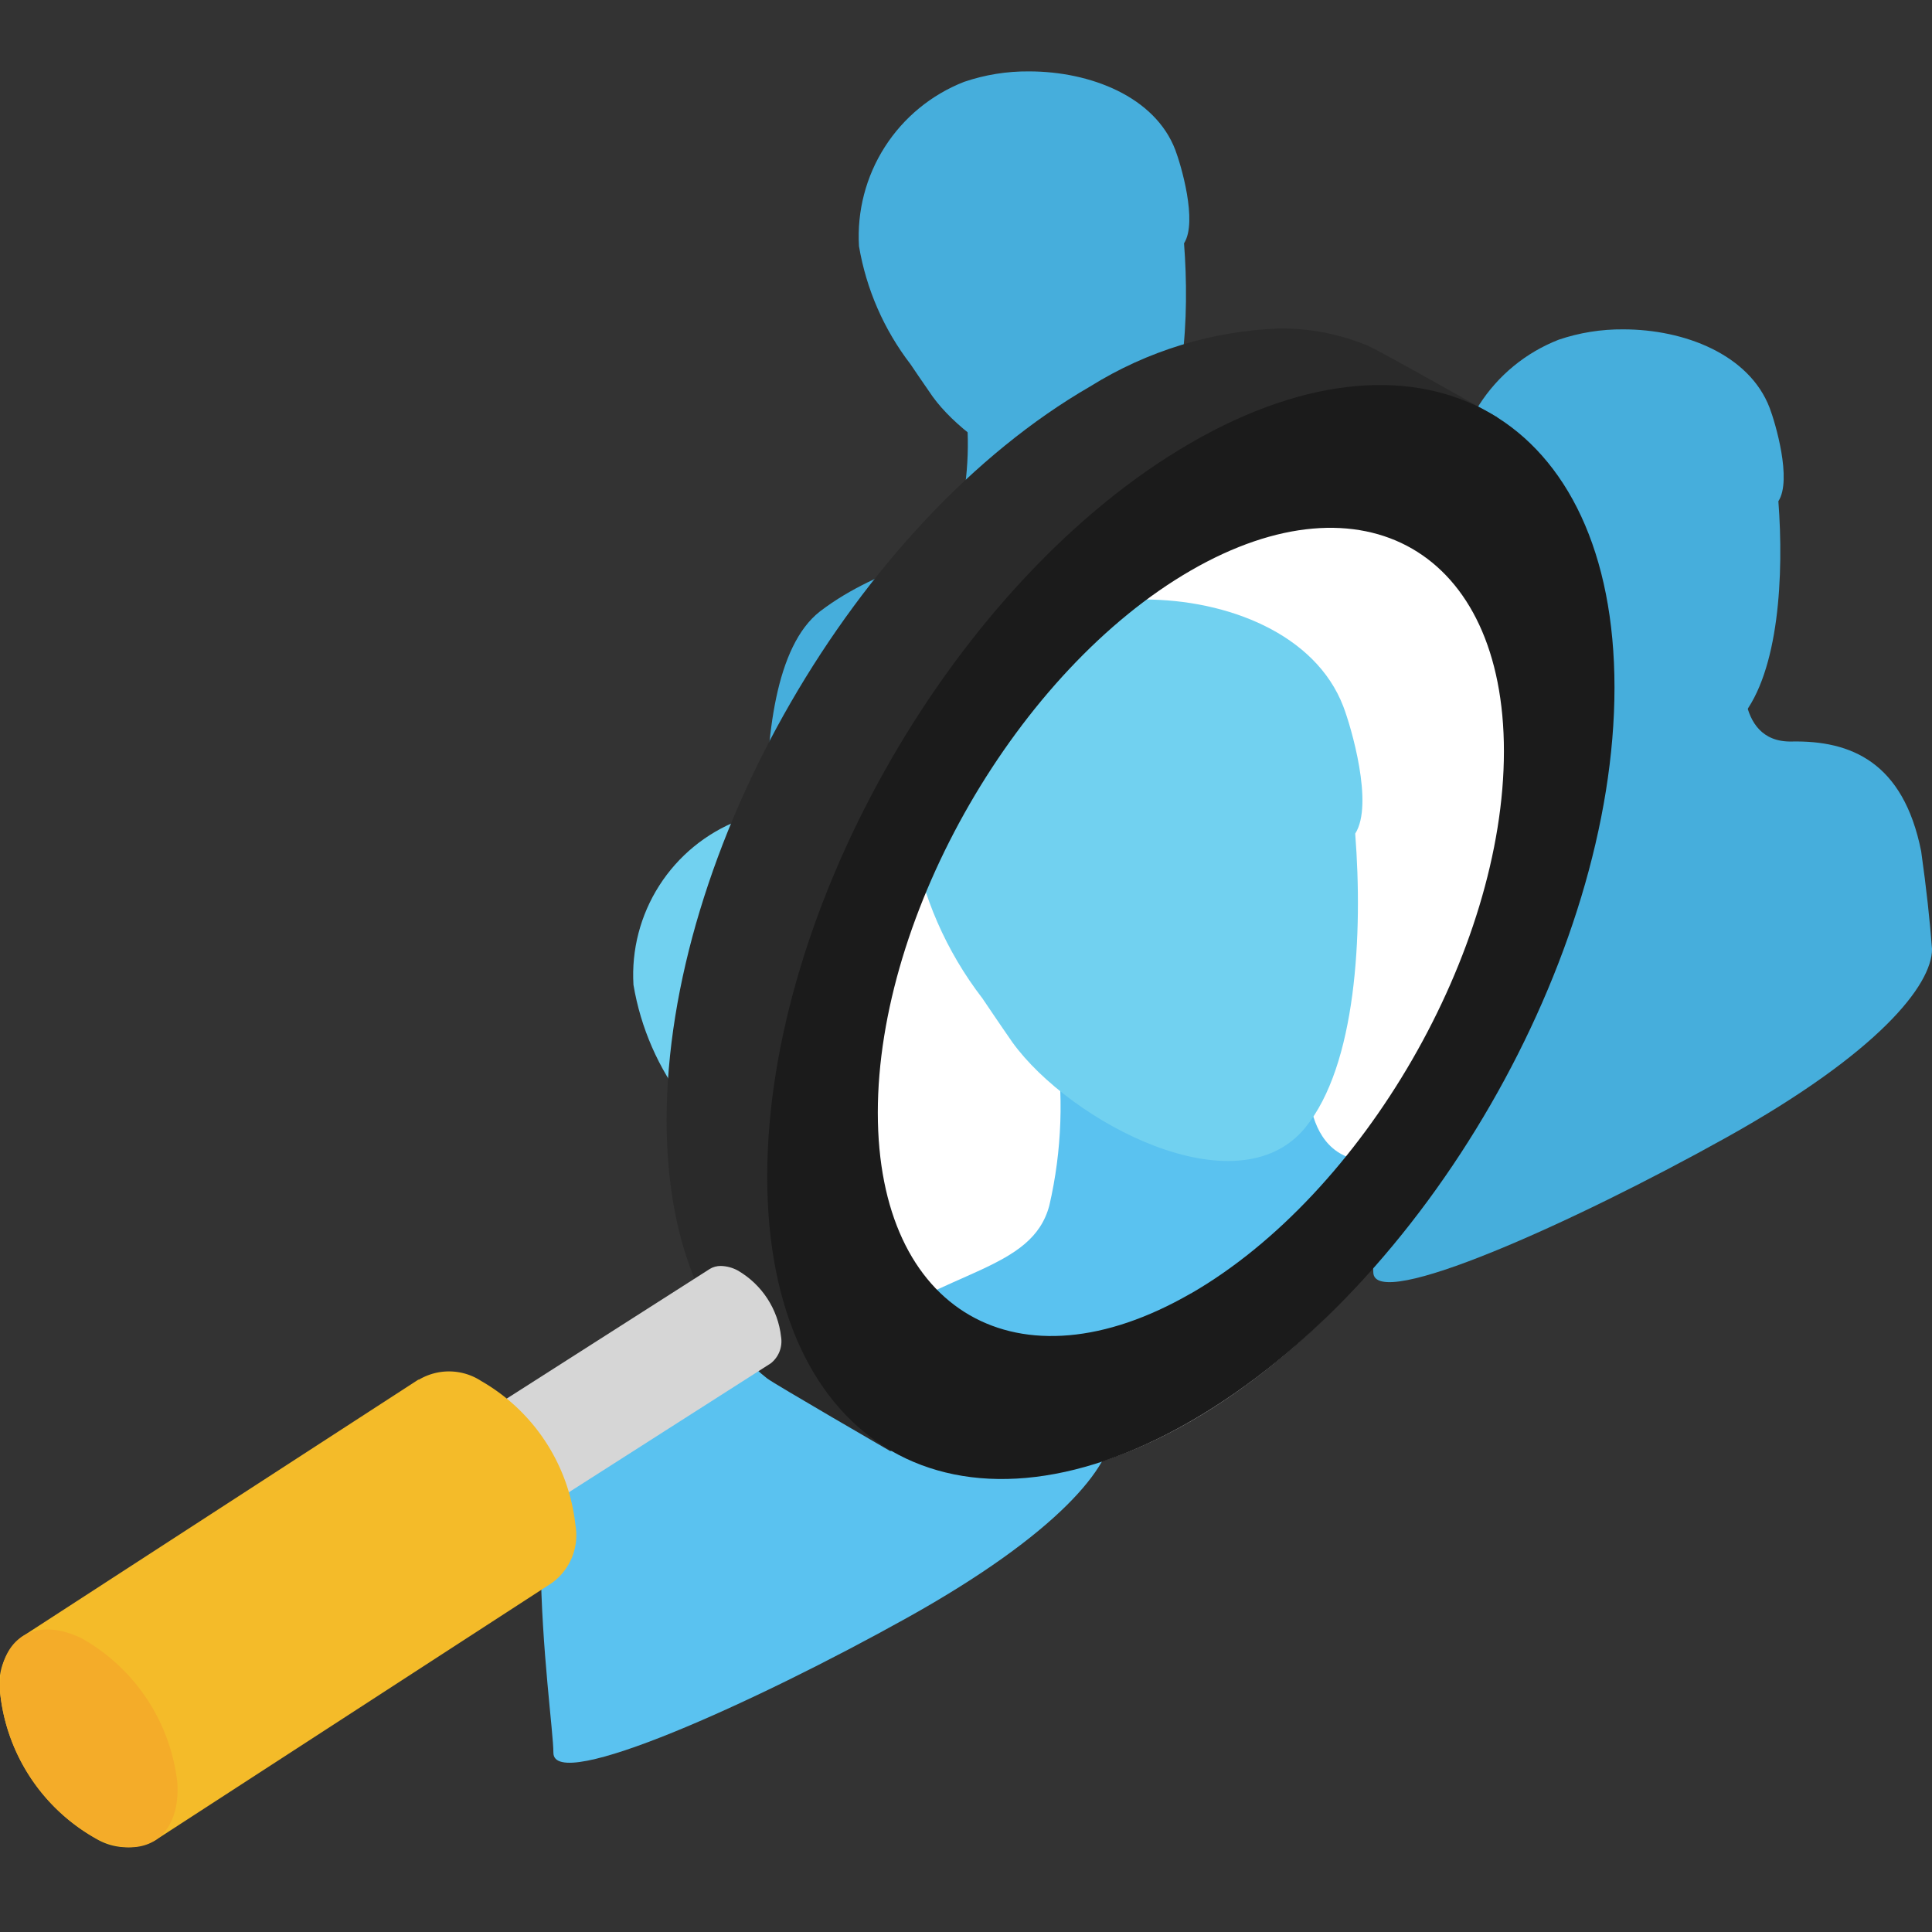
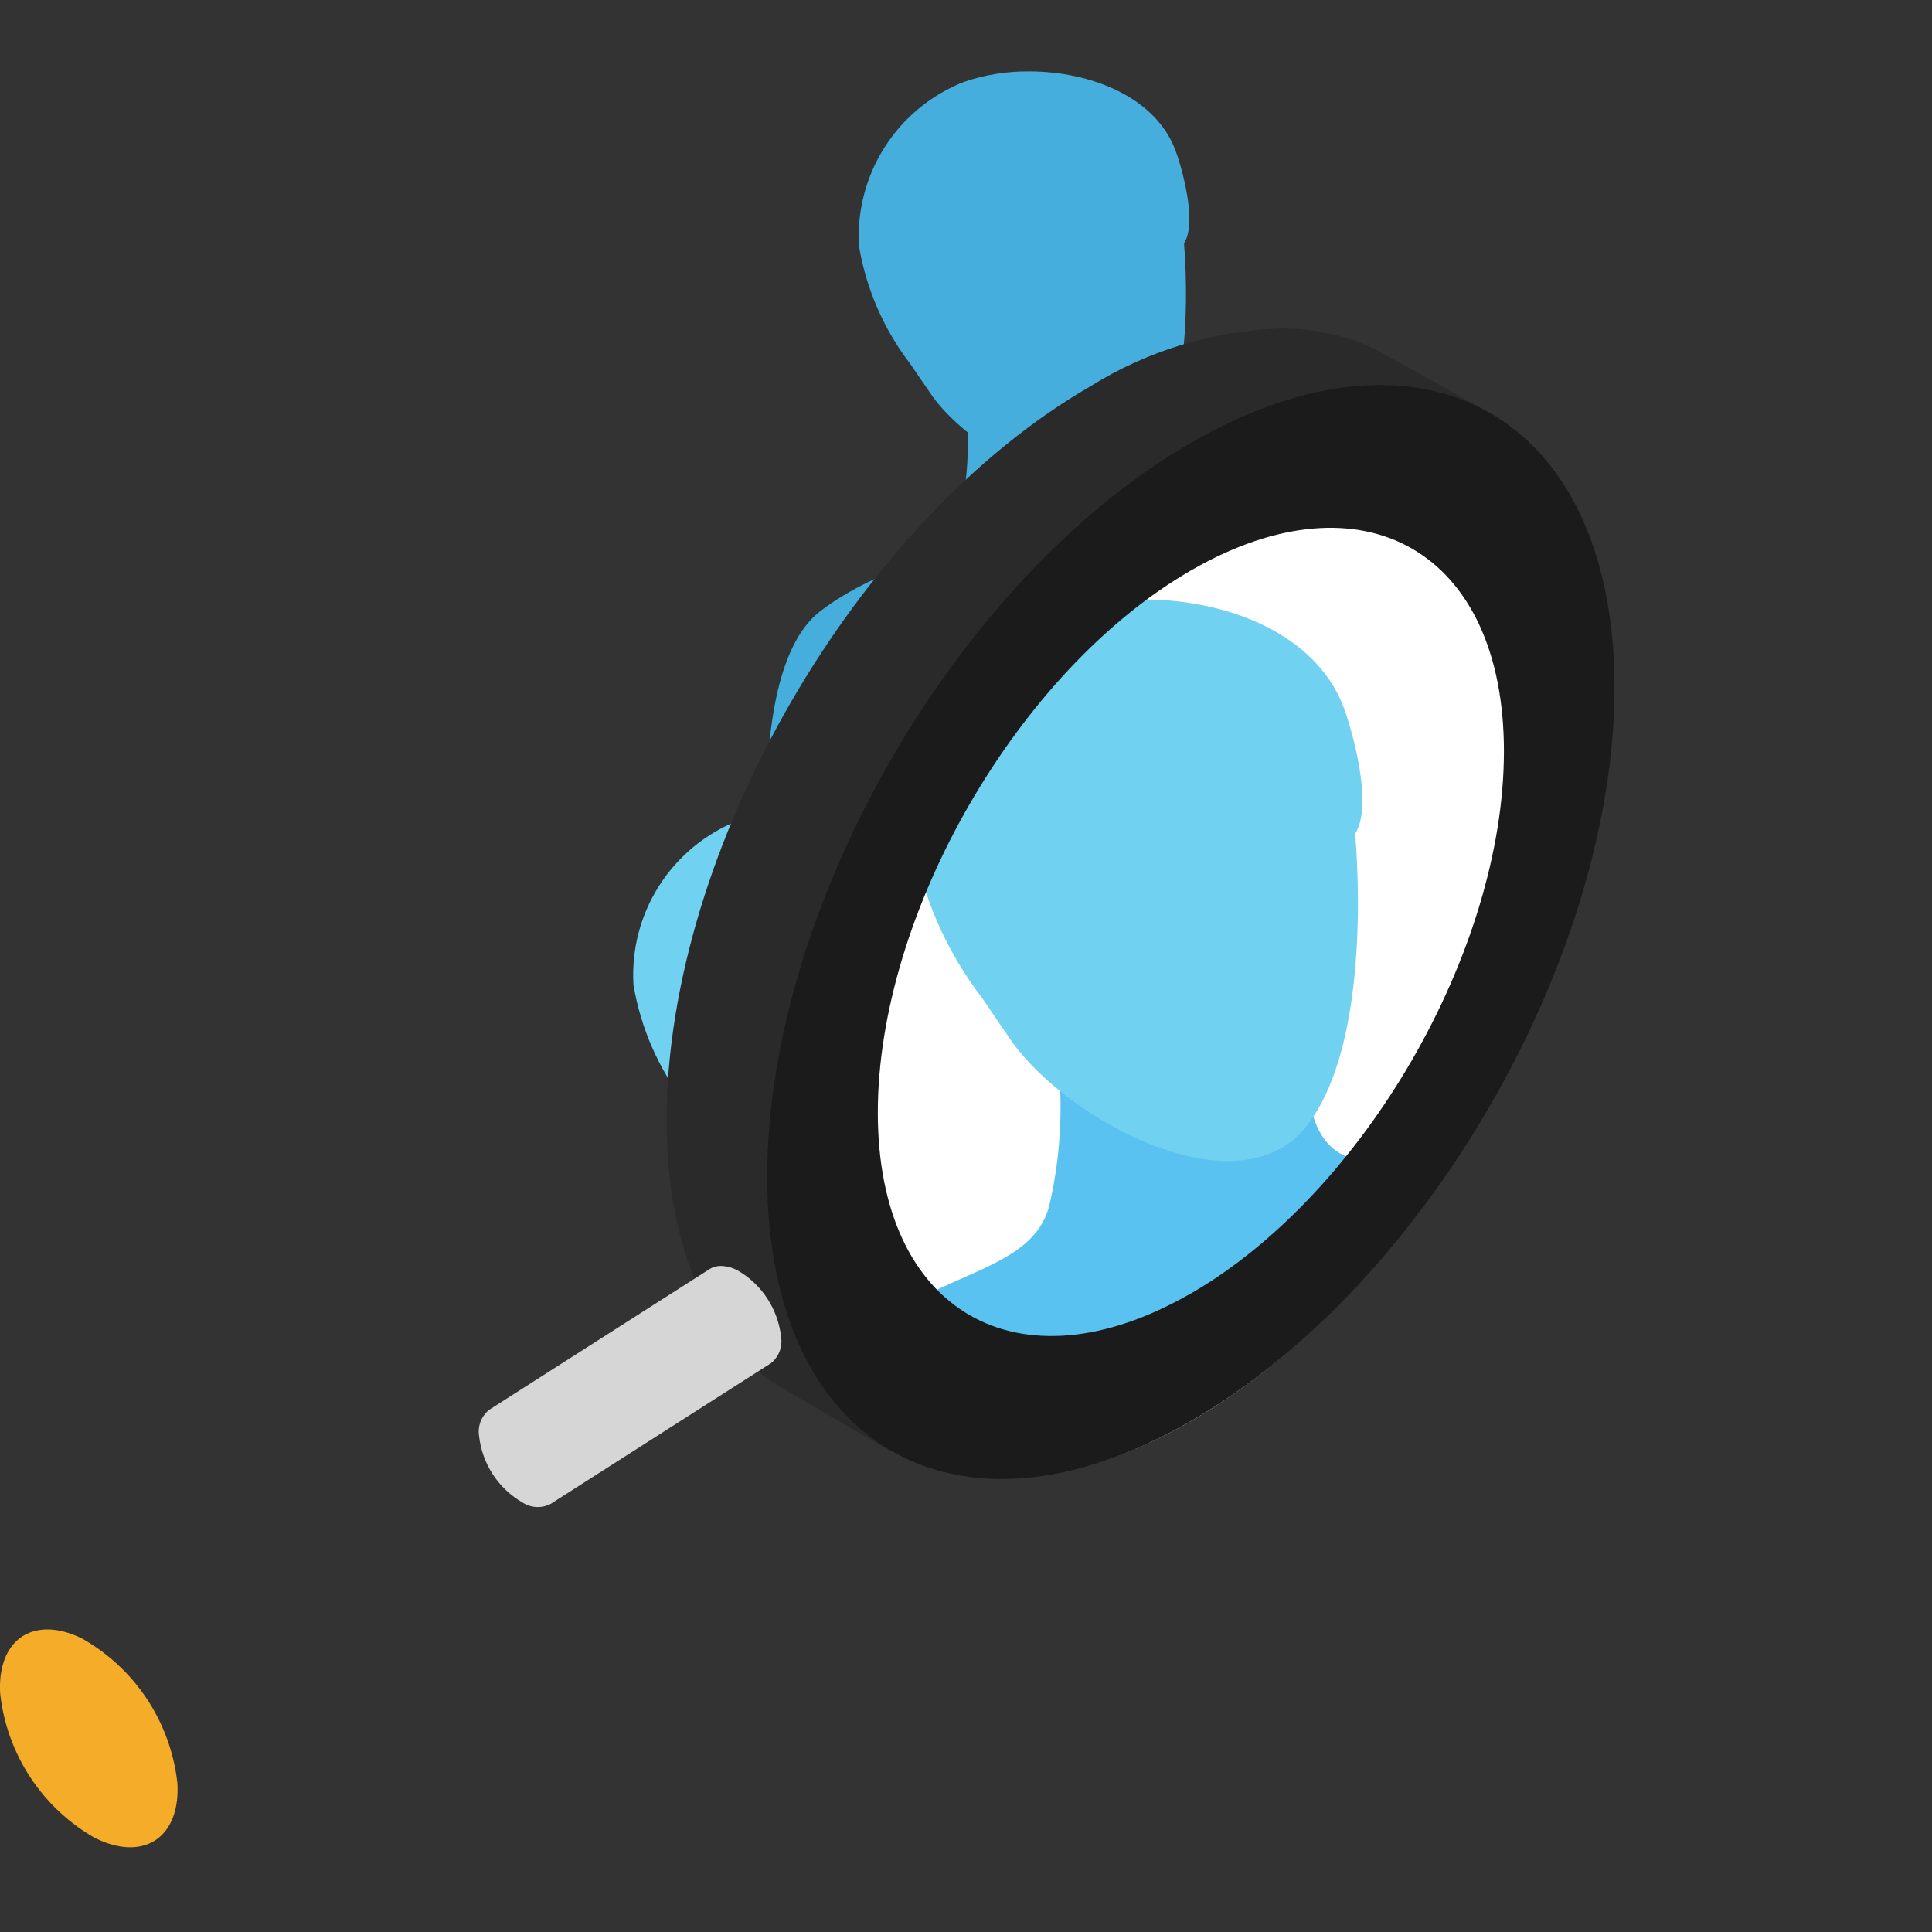
<svg xmlns="http://www.w3.org/2000/svg" xmlns:xlink="http://www.w3.org/1999/xlink" width="82" height="82" viewBox="0 0 82 82">
  <rect x="0" y="0" width="82" height="82" fill="#333333" stroke="none" />
  <defs>
    <clipPath id="clip-path">
      <path id="パス_15950" data-name="パス 15950" d="M22.22,6.078a13.717,13.717,0,0,1-.179,5.2c-.536,2.043-3.212,1.98-5.933,4.056-3.755,2.939-1.735,15.364-1.735,17.093s8.545-2.13,15-5.726,8.717-6.469,8.717-7.988c-.092-1.18-.237-2.556-.463-4.153-.757-3.786-2.984-4.708-5.5-4.661s-1.987-3.4-1.987-3.4l-7.1-.419s-.355-.463-.6-.463c-.122,0-.214.115-.221.463" transform="translate(-13.83 -5.615)" fill="none" />
    </clipPath>
    <linearGradient id="linear-gradient" x1="-1.206" y1="2.176" x2="-1.115" y2="2.176" gradientUnits="objectBoundingBox">
      <stop offset="0" stop-color="#267fd3" />
      <stop offset="0.291" stop-color="#2b87d4" />
      <stop offset="0.756" stop-color="#3b9fd9" />
      <stop offset="1" stop-color="#46aedc" />
    </linearGradient>
    <clipPath id="clip-path-2">
      <path id="パス_15951" data-name="パス 15951" d="M19.989.444a7.038,7.038,0,0,0-4.461,6.974,11.311,11.311,0,0,0,2.187,5.011s.548.816.938,1.371c1.782,2.467,6.984,5.239,9.11,2.657,1.6-1.945,1.8-6.064,1.561-9.161.588-.915-.134-3.344-.372-3.967C28.088,1.072,25.346,0,22.743,0a8.327,8.327,0,0,0-2.754.444" transform="translate(-15.488 0)" fill="none" />
    </clipPath>
    <linearGradient id="linear-gradient-2" x1="-2.452" y1="3.956" x2="-2.293" y2="3.956" xlink:href="#linear-gradient" />
    <clipPath id="clip-path-3">
-       <path id="パス_15952" data-name="パス 15952" d="M18.147,19.408a13.6,13.6,0,0,1-.179,5.206c-.534,2.036-3.21,1.975-5.93,4.052C8.283,31.607,10.3,44.032,10.3,45.756s8.545-2.126,15-5.721,8.717-6.471,8.717-7.993c-.092-1.178-.235-2.554-.461-4.148-.757-3.788-2.986-4.708-5.5-4.661s-1.989-3.4-1.989-3.4l-7.092-.423s-.357-.461-.6-.461c-.12,0-.214.115-.221.461" transform="translate(-9.759 -18.947)" fill="none" />
-     </clipPath>
+       </clipPath>
    <linearGradient id="linear-gradient-3" x1="-0.834" y1="1.078" x2="-0.743" y2="1.078" gradientUnits="objectBoundingBox">
      <stop offset="0" stop-color="#3095dd" />
      <stop offset="0.299" stop-color="#379de0" />
      <stop offset="0.775" stop-color="#4db4ea" />
      <stop offset="1" stop-color="#5ac2f0" />
    </linearGradient>
    <clipPath id="clip-path-4">
      <path id="パス_15953" data-name="パス 15953" d="M15.918,13.774a7.039,7.039,0,0,0-4.461,6.977,11.276,11.276,0,0,0,2.185,5.009s.55.816.938,1.371c1.785,2.469,6.986,5.239,9.112,2.657,1.6-1.945,1.8-6.062,1.559-9.161h0c.588-.912-.136-3.344-.372-3.965-.863-2.257-3.607-3.33-6.21-3.33a8.327,8.327,0,0,0-2.754.442" transform="translate(-11.417 -13.332)" fill="none" />
    </clipPath>
    <linearGradient id="linear-gradient-4" x1="-1.803" y1="2.309" x2="-1.643" y2="2.309" gradientUnits="objectBoundingBox">
      <stop offset="0" stop-color="#2d8ddd" />
      <stop offset="0.306" stop-color="#3d9de1" />
      <stop offset="0.91" stop-color="#69c9ee" />
      <stop offset="1" stop-color="#71d1f0" />
    </linearGradient>
    <clipPath id="clip-path-5">
      <path id="パス_15954" data-name="パス 15954" d="M32.945,10.732a13.694,13.694,0,0,1-.176,5.206c-.534,2.041-3.21,1.978-5.933,4.054C23.081,22.934,25.1,35.356,25.1,37.082s8.545-2.123,15-5.723,8.714-6.469,8.714-7.99c-.089-1.176-.235-2.554-.461-4.15-.757-3.788-2.984-4.708-5.5-4.658s-1.987-3.4-1.987-3.4l-7.1-.423s-.353-.461-.6-.461c-.12,0-.214.115-.221.461" transform="translate(-24.557 -10.271)" fill="none" />
    </clipPath>
    <linearGradient id="linear-gradient-5" x1="-2.187" y1="1.793" x2="-2.095" y2="1.793" xlink:href="#linear-gradient" />
    <clipPath id="clip-path-6">
-       <path id="パス_15955" data-name="パス 15955" d="M30.719,5.1a7.046,7.046,0,0,0-4.465,6.979,11.311,11.311,0,0,0,2.187,5.009s.55.816.938,1.371c1.782,2.467,6.986,5.239,9.11,2.659,1.6-1.945,1.8-6.064,1.564-9.166.59-.912-.134-3.344-.372-3.965-.863-2.257-3.607-3.33-6.21-3.33a8.313,8.313,0,0,0-2.751.442" transform="translate(-26.214 -4.656)" fill="none" />
-     </clipPath>
+       </clipPath>
    <linearGradient id="linear-gradient-6" x1="-4.165" y1="3.381" x2="-4.006" y2="3.381" xlink:href="#linear-gradient" />
    <clipPath id="clip-path-7">
      <rect id="長方形_5129" data-name="長方形 5129" width="82" height="75.374" fill="none" />
    </clipPath>
    <clipPath id="clip-path-8">
      <path id="パス_15957" data-name="パス 15957" d="M24.028,17.814a18.569,18.569,0,0,1-.245,7.09c-.727,2.784-4.374,2.7-8.084,5.526a3.866,3.866,0,0,0-.341.31,11.043,11.043,0,0,0,9.366,2.481c2.544-.588,4.541-2.161,6.483-3.847,1.829-1.59,3.624-3.224,5.418-4.856.541-.494,1.084-.99,1.63-1.479-.242-.012-.484-.016-.734-.012-3.431.063-2.707-4.639-2.707-4.639l-9.669-.574s-.484-.63-.816-.63c-.165,0-.292.158-.3.63" transform="translate(-15.358 -17.184)" fill="none" />
    </clipPath>
    <linearGradient id="linear-gradient-7" x1="-1.577" y1="2.08" x2="-1.475" y2="2.08" xlink:href="#linear-gradient-3" />
    <clipPath id="clip-path-9">
      <path id="パス_15958" data-name="パス 15958" d="M22.58,10.136c-4.052,1.721-6.546,5.78-6.083,9.5a15.372,15.372,0,0,0,2.982,6.829s.748,1.112,1.274,1.867c2.431,3.365,9.523,7.141,12.42,3.624,2.18-2.652,2.455-8.263,2.126-12.486.8-1.246-.181-4.557-.506-5.4-1.178-3.076-4.917-4.538-8.463-4.538a11.363,11.363,0,0,0-3.751.6" transform="translate(-16.442 -9.532)" fill="none" />
    </clipPath>
    <linearGradient id="linear-gradient-8" x1="-1.906" y1="2.039" x2="-1.789" y2="2.039" xlink:href="#linear-gradient-4" />
    <clipPath id="clip-path-10">
      <path id="パス_15959" data-name="パス 15959" d="M30.011,7.1C20.086,12.83,12.032,26.77,12.032,38.238c0,5.121,1.608,8.884,4.273,10.97.28.219,5.218,3.08,5.218,3.08A26.834,26.834,0,0,0,26.16,50.6C11.251,40.977,22.82,16.745,40.113,9.8L47.3,8.419s-4.99-2.831-5.531-3.057a9.548,9.548,0,0,0-3.727-.722A16.3,16.3,0,0,0,30.011,7.1" transform="translate(-12.032 -4.64)" fill="none" />
    </clipPath>
    <linearGradient id="linear-gradient-9" x1="-0.265" y1="1.231" x2="-0.226" y2="1.231" gradientUnits="objectBoundingBox">
      <stop offset="0" stop-color="#4a4a4a" />
      <stop offset="0.194" stop-color="#4a4a4a" />
      <stop offset="0.802" stop-color="#2a2a2a" />
      <stop offset="1" stop-color="#2a2a2a" />
    </linearGradient>
    <clipPath id="clip-path-12">
      <path id="パス_15961" data-name="パス 15961" d="M18.421,21.7,9.086,27.66a1.189,1.189,0,0,0-.437,1.119A3.734,3.734,0,0,0,10.495,31.6a1.181,1.181,0,0,0,1.2.054l9.338-5.963a1.191,1.191,0,0,0,.435-1.117,3.731,3.731,0,0,0-1.844-2.824,1.593,1.593,0,0,0-.708-.19.891.891,0,0,0-.491.136" transform="translate(-8.646 -21.563)" fill="none" />
    </clipPath>
    <linearGradient id="linear-gradient-10" x1="-1.128" y1="1.741" x2="-0.985" y2="1.741" gradientUnits="objectBoundingBox">
      <stop offset="0" stop-color="#b6b6b6" />
      <stop offset="0.241" stop-color="#b6b6b6" />
      <stop offset="0.684" stop-color="#d6d6d6" />
      <stop offset="1" stop-color="#d6d6d6" />
    </linearGradient>
  </defs>
  <g id="グループ_6179" data-name="グループ 6179" transform="translate(1540 -215)">
-     <rect id="長方形_5212" data-name="長方形 5212" width="82" height="82" transform="translate(-1540 215)" fill="none" />
    <g id="グループ_6166" data-name="グループ 6166" transform="translate(-1540 218.03)">
      <g id="グループ_5939" data-name="グループ 5939" transform="translate(32.521 13.203)">
        <g id="グループ_5938" data-name="グループ 5938" clip-path="url(#clip-path)">
          <rect id="長方形_5123" data-name="長方形 5123" width="25.734" height="28.537" transform="translate(-1.477 0)" fill="url(#linear-gradient)" />
        </g>
      </g>
      <g id="グループ_5941" data-name="グループ 5941" transform="translate(36.418)">
        <g id="グループ_5940" data-name="グループ 5940" clip-path="url(#clip-path-2)">
          <rect id="長方形_5124" data-name="長方形 5124" width="14.727" height="19.04" transform="translate(-0.302 0)" fill="url(#linear-gradient-2)" />
        </g>
      </g>
      <g id="グループ_5943" data-name="グループ 5943" transform="translate(22.947 44.553)">
        <g id="グループ_5942" data-name="グループ 5942" clip-path="url(#clip-path-3)">
          <rect id="長方形_5125" data-name="長方形 5125" width="25.732" height="28.537" transform="translate(-1.476 0)" fill="url(#linear-gradient-3)" />
        </g>
      </g>
      <g id="グループ_5945" data-name="グループ 5945" transform="translate(26.846 31.35)">
        <g id="グループ_5944" data-name="グループ 5944" clip-path="url(#clip-path-4)">
          <rect id="長方形_5126" data-name="長方形 5126" width="14.725" height="19.037" transform="translate(-0.3 0)" fill="url(#linear-gradient-4)" />
        </g>
      </g>
      <g id="グループ_5947" data-name="グループ 5947" transform="translate(57.744 24.152)">
        <g id="グループ_5946" data-name="グループ 5946" clip-path="url(#clip-path-5)">
-           <rect id="長方形_5127" data-name="長方形 5127" width="25.732" height="28.537" transform="translate(-1.476 0)" fill="url(#linear-gradient-5)" />
-         </g>
+           </g>
      </g>
      <g id="グループ_5949" data-name="グループ 5949" transform="translate(61.641 10.948)">
        <g id="グループ_5948" data-name="グループ 5948" clip-path="url(#clip-path-6)">
          <rect id="長方形_5128" data-name="長方形 5128" width="14.727" height="19.04" transform="translate(-0.298 0)" fill="url(#linear-gradient-6)" />
        </g>
      </g>
      <g id="グループ_5951" data-name="グループ 5951" transform="translate(0 0)">
        <g id="グループ_5950" data-name="グループ 5950" clip-path="url(#clip-path-7)">
          <path id="パス_15956" data-name="パス 15956" d="M31.493,8.643C21.885,14.187,14.1,27.68,14.1,38.772s7.788,15.592,17.4,10.045,17.4-19.037,17.4-30.132S41.1,3.1,31.493,8.643" transform="translate(19.051 8.469)" fill="#fff" />
        </g>
      </g>
      <g id="グループ_5953" data-name="グループ 5953" transform="translate(36.114 40.407)">
        <g id="グループ_5952" data-name="グループ 5952" clip-path="url(#clip-path-8)">
          <rect id="長方形_5130" data-name="長方形 5130" width="22.896" height="16.806" transform="translate(0 0)" fill="url(#linear-gradient-7)" />
        </g>
      </g>
      <g id="グループ_5955" data-name="グループ 5955" transform="translate(38.662 22.414)">
        <g id="グループ_5954" data-name="グループ 5954" clip-path="url(#clip-path-9)">
          <rect id="長方形_5131" data-name="長方形 5131" width="20.07" height="25.946" transform="translate(-0.408 0)" fill="url(#linear-gradient-8)" />
        </g>
      </g>
      <g id="グループ_5957" data-name="グループ 5957" transform="translate(28.293 10.911)">
        <g id="グループ_5956" data-name="グループ 5956" clip-path="url(#clip-path-10)">
          <rect id="長方形_5132" data-name="長方形 5132" width="59.522" height="55.868" transform="matrix(0.532, -0.847, 0.847, 0.532, -22.24, 34.171)" fill="url(#linear-gradient-9)" />
        </g>
      </g>
      <g id="グループ_5959" data-name="グループ 5959" transform="translate(0 0)">
        <g id="グループ_5958" data-name="グループ 5958" clip-path="url(#clip-path-7)">
          <path id="パス_15960" data-name="パス 15960" d="M31.83,8.116C21.9,13.849,13.848,27.793,13.848,39.259S21.9,55.371,31.83,49.638,49.809,29.963,49.809,18.5,41.76,2.383,31.83,8.116m0,36.1c-7.327,4.23-13.288.788-13.288-7.673S24.5,17.764,31.83,13.532s13.286-.788,13.286,7.675S39.157,39.99,31.83,44.22" transform="translate(18.715 7.65)" fill="#1b1b1b" />
        </g>
      </g>
      <g id="グループ_5961" data-name="グループ 5961" transform="translate(20.33 50.704)">
        <g id="グループ_5960" data-name="グループ 5960" clip-path="url(#clip-path-12)">
          <rect id="長方形_5134" data-name="長方形 5134" width="16.428" height="15.74" transform="matrix(0.827, -0.562, 0.562, 0.827, -4.805, 3.244)" fill="url(#linear-gradient-10)" />
        </g>
      </g>
      <g id="グループ_5963" data-name="グループ 5963" transform="translate(0 0)">
        <g id="グループ_5962" data-name="グループ 5962" clip-path="url(#clip-path-7)">
-           <path id="パス_15962" data-name="パス 15962" d="M20.433,23.877a2.5,2.5,0,0,0-2.662-.059l-.007-.012L.944,34.715a2.563,2.563,0,0,0-.936,2.42A8.057,8.057,0,0,0,4,43.248a2.561,2.561,0,0,0,2.589.115L23.41,32.45a2.5,2.5,0,0,0,1.013-2.46,8.059,8.059,0,0,0-3.99-6.114" transform="translate(0.001 31.714)" fill="#f4bb29" />
          <path id="パス_15963" data-name="パス 15963" d="M3.537,28.534c-2.076-1.051-3.659-.019-3.53,2.3A8.066,8.066,0,0,0,4,36.955c2.076,1.051,3.657.021,3.53-2.3a8.067,8.067,0,0,0-3.99-6.116" transform="translate(0 38.007)" fill="#f4ac29" />
        </g>
      </g>
    </g>
  </g>
</svg>